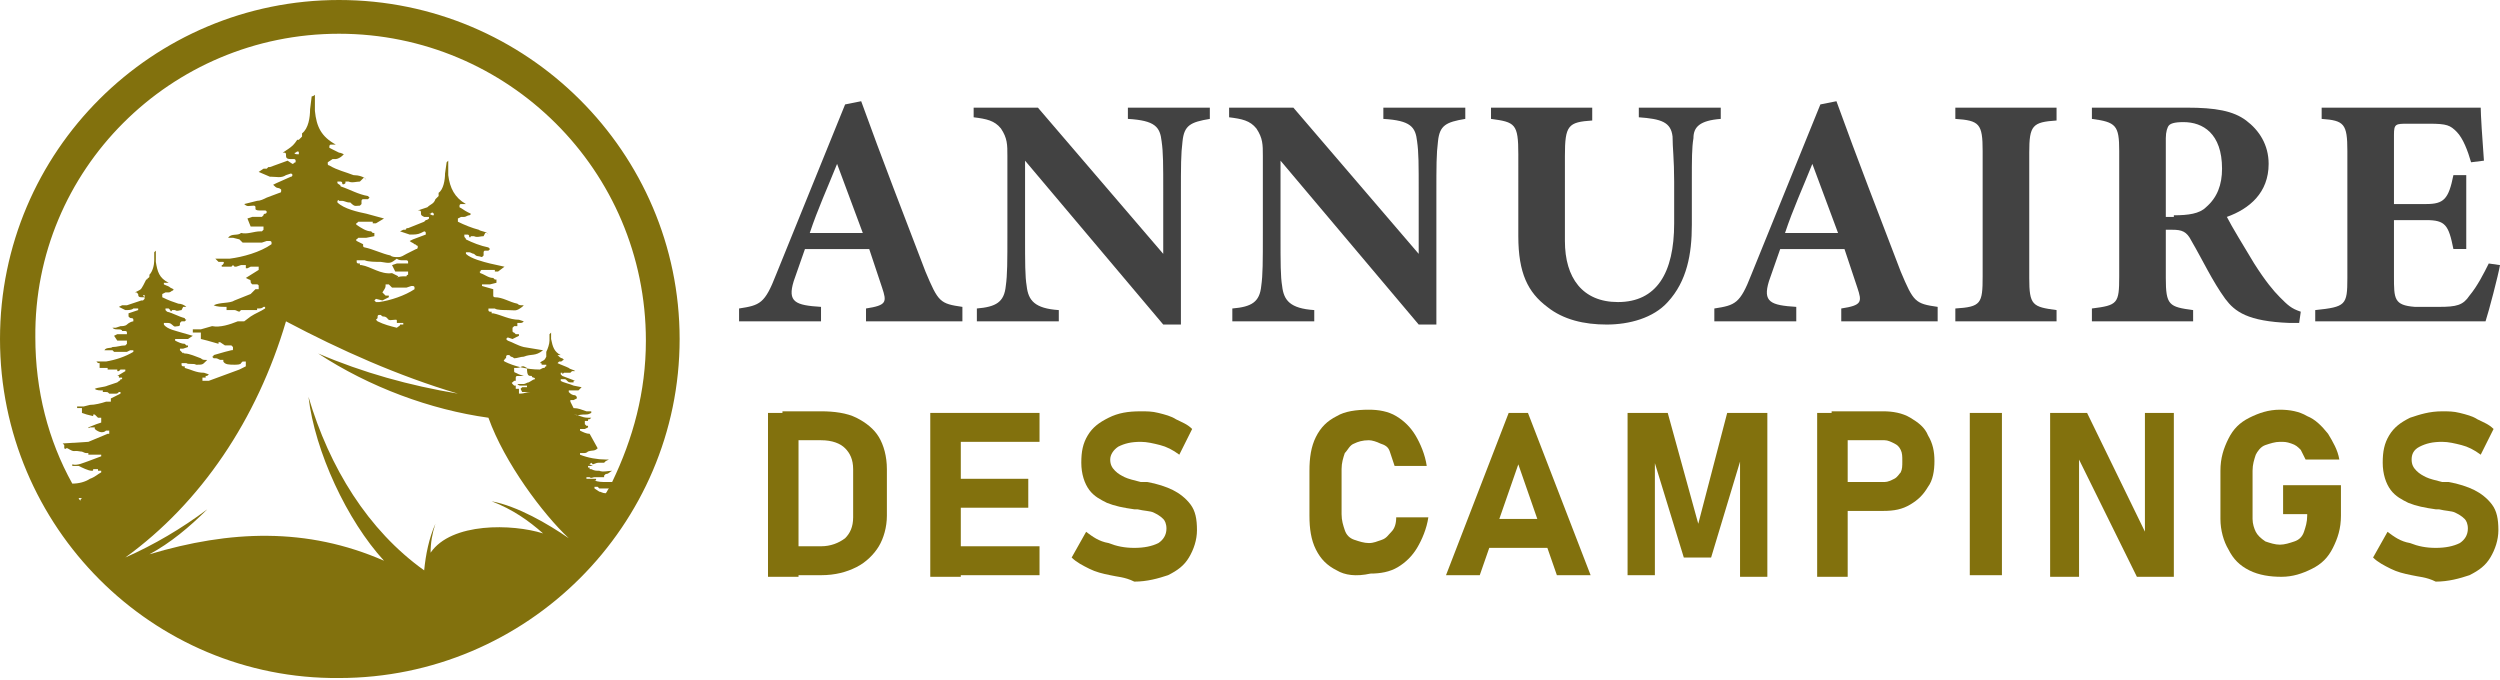
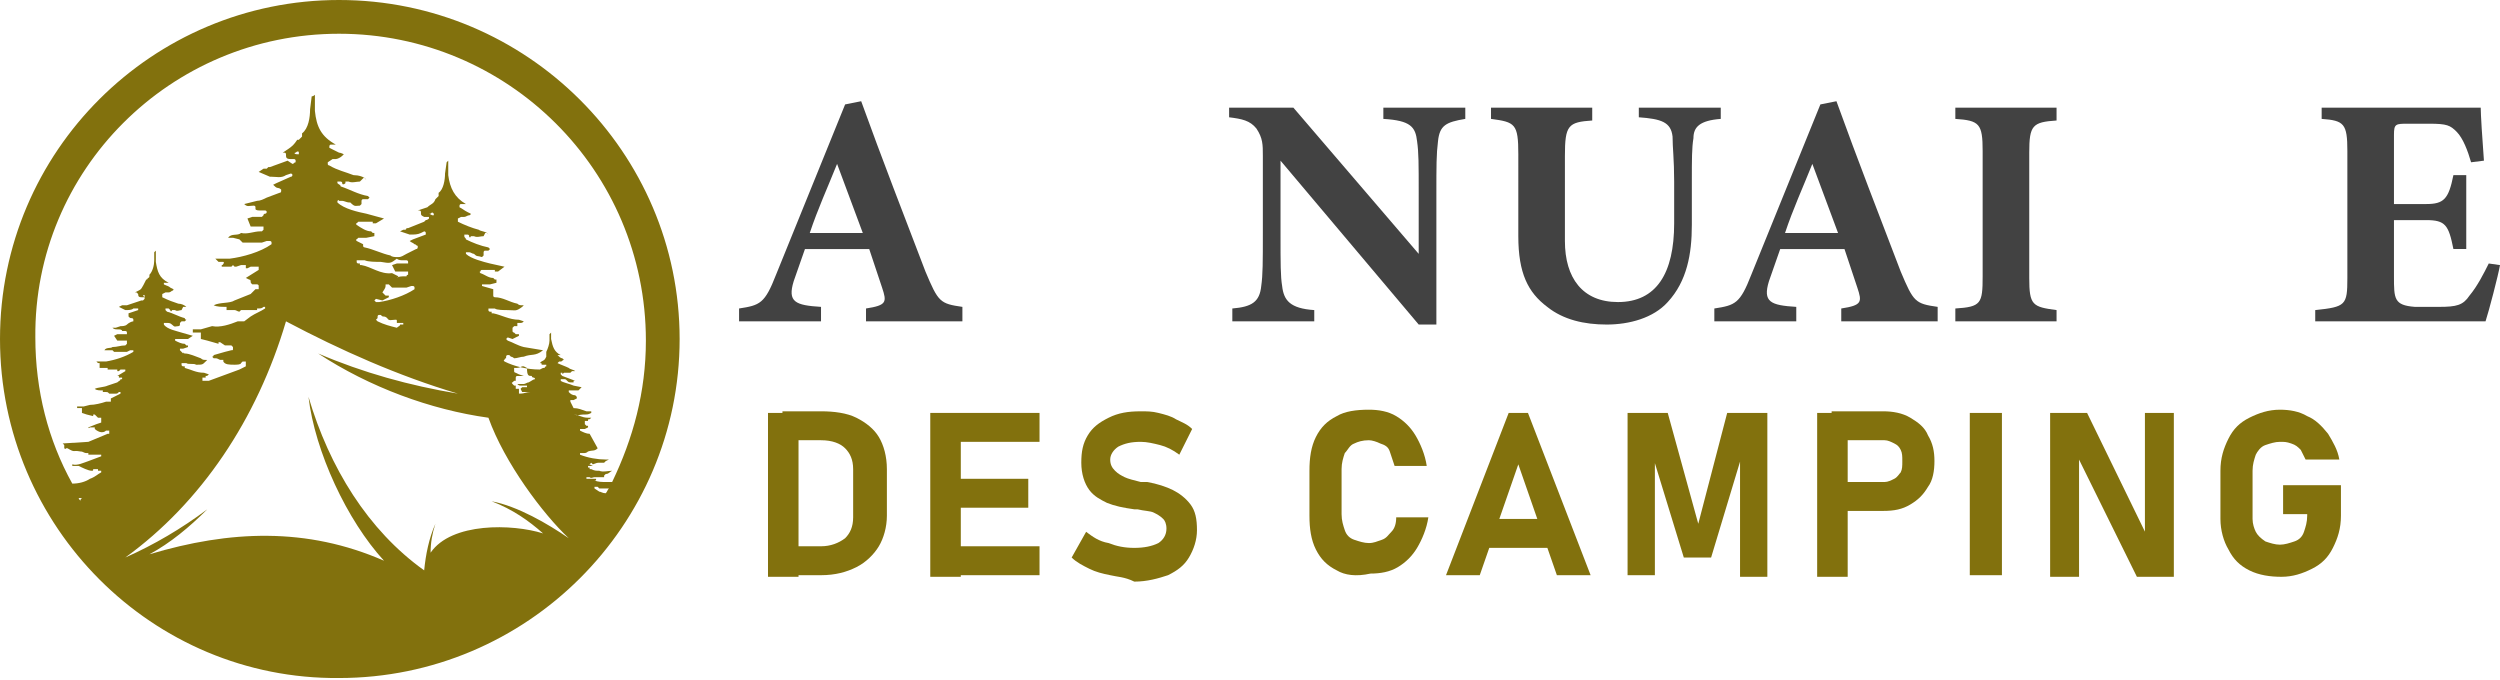
<svg xmlns="http://www.w3.org/2000/svg" version="1.1" id="Layer_1" x="0px" y="0px" width="155.6px" height="42.3px" viewBox="0 0 155.6 42.3" style="enable-background:new 0 0 155.6 42.3;" xml:space="preserve">
  <style type="text/css">
	.st0{fill:#424242;}
	.st1{fill:#82710D;}
	.st2{fill-rule:evenodd;clip-rule:evenodd;fill:#82710D;}
</style>
  <g>
    <path class="st0" d="M53.9,20v-0.8c1.3-0.2,1.3-0.4,1-1.3c-0.2-0.6-0.5-1.5-0.8-2.4h-4c-0.2,0.6-0.5,1.4-0.7,2   c-0.4,1.3,0.1,1.5,1.7,1.6V20H46v-0.8c1.3-0.2,1.6-0.3,2.3-2.1l4.3-10.6l1-0.2c1.3,3.6,2.7,7.2,4,10.6c0.8,1.9,0.9,2,2.3,2.2V20   H53.9z M52.1,10.2c-0.6,1.5-1.2,2.8-1.7,4.3h3.3L52.1,10.2z" />
-     <path class="st0" d="M75.3,7.4c-1.2,0.2-1.6,0.4-1.7,1.4c-0.1,0.8-0.1,1.5-0.1,3.3v8.1h-1.1L63.8,10v4.6c0,1.8,0,2.6,0.1,3.2   c0.1,0.9,0.5,1.4,2,1.5V20h-5.1v-0.8c1.2-0.1,1.7-0.4,1.8-1.4c0.1-0.7,0.1-1.5,0.1-3.3V9.7c0-0.7,0-1.1-0.4-1.7   c-0.4-0.5-0.9-0.6-1.7-0.7V6.7h4l7.8,9.1V12c0-1.8,0-2.5-0.1-3.2c-0.1-0.9-0.4-1.3-2.1-1.4V6.7h5.1V7.4z" />
    <path class="st0" d="M91.2,7.4c-1.2,0.2-1.6,0.4-1.7,1.4c-0.1,0.8-0.1,1.5-0.1,3.3v8.1h-1.1L79.7,10v4.6c0,1.8,0,2.6,0.1,3.2   c0.1,0.9,0.5,1.4,2,1.5V20h-5.1v-0.8c1.2-0.1,1.7-0.4,1.8-1.4c0.1-0.7,0.1-1.5,0.1-3.3V9.7c0-0.7,0-1.1-0.4-1.7   c-0.4-0.5-0.9-0.6-1.7-0.7V6.7h4l7.8,9.1V12c0-1.8,0-2.5-0.1-3.2c-0.1-0.9-0.4-1.3-2.1-1.4V6.7h5.1V7.4z" />
    <path class="st0" d="M107.1,7.4c-1.3,0.1-1.7,0.5-1.7,1.2c-0.1,0.6-0.1,1.3-0.1,2.7v2.7c0,1.8-0.3,3.5-1.5,4.8   c-0.9,1-2.4,1.4-3.8,1.4c-1.4,0-2.7-0.3-3.7-1.1c-1.2-0.9-1.8-2.1-1.8-4.4V9.6c0-1.9-0.2-2-1.7-2.2V6.7h6.3v0.8   c-1.5,0.1-1.7,0.3-1.7,2.2V15c0,2.3,1.1,3.8,3.3,3.8c2.4,0,3.5-1.8,3.5-4.9v-2.6c0-1.4-0.1-2.1-0.1-2.8c-0.1-0.9-0.7-1.1-2.1-1.2   V6.7h5.1V7.4z" />
    <path class="st0" d="M114.6,20v-0.8c1.3-0.2,1.3-0.4,1-1.3c-0.2-0.6-0.5-1.5-0.8-2.4h-4c-0.2,0.6-0.5,1.4-0.7,2   c-0.4,1.3,0.1,1.5,1.7,1.6V20h-5.1v-0.8c1.3-0.2,1.6-0.3,2.3-2.1l4.3-10.6l1-0.2c1.3,3.6,2.7,7.2,4,10.6c0.8,1.9,0.9,2,2.3,2.2V20   H114.6z M112.8,10.2c-0.6,1.5-1.2,2.8-1.7,4.3h3.3L112.8,10.2z" />
    <path class="st0" d="M121.7,20v-0.8c1.6-0.1,1.7-0.3,1.7-2V9.4c0-1.7-0.2-1.9-1.7-2V6.7h6.3v0.8c-1.5,0.1-1.7,0.3-1.7,2v7.8   c0,1.7,0.2,1.8,1.7,2V20H121.7z" />
-     <path class="st0" d="M143.1,20.1c-0.1,0-0.4,0-0.6,0c-2.6-0.1-3.4-0.7-4-1.5c-0.8-1.1-1.4-2.4-2.1-3.6c-0.3-0.6-0.6-0.7-1.2-0.7   l-0.4,0v3c0,1.7,0.2,1.8,1.7,2V20h-6.3v-0.8c1.6-0.2,1.7-0.3,1.7-2V9.4c0-1.6-0.2-1.8-1.7-2V6.7h5.9c1.8,0,2.9,0.2,3.7,0.8   c0.8,0.6,1.4,1.5,1.4,2.7c0,1.8-1.2,2.8-2.6,3.3c0.3,0.6,1.1,1.9,1.7,2.9c0.7,1.1,1.2,1.7,1.6,2.1c0.5,0.5,0.7,0.7,1.3,0.9   L143.1,20.1z M135.3,13.4c0.9,0,1.6-0.1,2-0.5c0.7-0.6,1-1.4,1-2.4c0-2.2-1.2-2.9-2.4-2.9c-0.6,0-0.8,0.1-0.9,0.2   c-0.1,0.1-0.2,0.4-0.2,0.8v4.9H135.3z" />
    <path class="st0" d="M155.6,16.5c-0.1,0.6-0.7,2.9-0.9,3.5h-10.6v-0.7c1.9-0.2,2-0.3,2-2V9.4c0-1.7-0.2-1.9-1.6-2V6.7h6.7   c2.1,0,2.9,0,3.2,0c0,0.4,0.1,2,0.2,3.3l-0.8,0.1c-0.2-0.7-0.5-1.5-0.9-1.9c-0.4-0.4-0.6-0.5-1.7-0.5h-1.3c-0.8,0-0.9,0-0.9,0.7   v4.3h2c1.1,0,1.4-0.3,1.7-1.8h0.8v4.6h-0.8c-0.3-1.5-0.5-1.8-1.7-1.8h-2v3.5c0,1.4,0,1.8,1.3,1.9h1.5c1.1,0,1.5-0.1,1.9-0.7   c0.5-0.6,0.9-1.4,1.2-2L155.6,16.5z" />
    <path class="st1" d="M47.8,25.7h1.9v10.2h-1.9V25.7z M48.7,34h2.4c0.6,0,1.1-0.2,1.5-0.5c0.3-0.3,0.5-0.7,0.5-1.3v-3   c0-0.6-0.2-1-0.5-1.3c-0.3-0.3-0.8-0.5-1.5-0.5h-2.4v-1.8h2.4c0.8,0,1.6,0.1,2.2,0.4c0.6,0.3,1.1,0.7,1.4,1.2s0.5,1.2,0.5,2v2.9   c0,0.7-0.2,1.4-0.5,1.9c-0.3,0.5-0.8,1-1.4,1.3c-0.6,0.3-1.3,0.5-2.2,0.5h-2.4V34z" />
    <path class="st1" d="M57.9,25.7h1.9v10.2h-1.9V25.7z M58.6,25.7h6.1v1.8h-6.1V25.7z M58.6,29.8h5.4v1.8h-5.4V29.8z M58.6,34h6.1   v1.8h-6.1V34z" />
    <path class="st1" d="M69.1,35.8c-0.5-0.1-0.9-0.2-1.3-0.4c-0.4-0.2-0.8-0.4-1.1-0.7l0.9-1.6c0.4,0.3,0.8,0.6,1.4,0.7   c0.5,0.2,1,0.3,1.6,0.3c0.6,0,1.1-0.1,1.5-0.3c0.3-0.2,0.5-0.5,0.5-0.9v0c0-0.3-0.1-0.5-0.2-0.6c-0.2-0.2-0.4-0.3-0.6-0.4   c-0.2-0.1-0.6-0.1-1-0.2c0,0,0,0,0,0c0,0,0,0,0,0l-0.2,0c-0.7-0.1-1.2-0.2-1.7-0.4c-0.4-0.2-0.8-0.4-1.1-0.8   c-0.3-0.4-0.5-1-0.5-1.7v0c0-0.7,0.1-1.2,0.4-1.7c0.3-0.5,0.7-0.8,1.3-1.1s1.2-0.4,2-0.4c0.4,0,0.7,0,1.1,0.1   c0.4,0.1,0.8,0.2,1.1,0.4c0.4,0.2,0.7,0.3,1,0.6l-0.8,1.6c-0.4-0.3-0.8-0.5-1.2-0.6c-0.4-0.1-0.8-0.2-1.2-0.2c-0.6,0-1,0.1-1.4,0.3   c-0.3,0.2-0.5,0.5-0.5,0.8v0c0,0.3,0.1,0.5,0.3,0.7c0.2,0.2,0.4,0.3,0.6,0.4c0.2,0.1,0.6,0.2,1,0.3c0,0,0,0,0.1,0s0,0,0.1,0   c0,0,0.1,0,0.1,0c0,0,0.1,0,0.1,0c0.6,0.1,1.2,0.3,1.6,0.5c0.4,0.2,0.8,0.5,1.1,0.9s0.4,0.9,0.4,1.6v0c0,0.6-0.2,1.2-0.5,1.7   c-0.3,0.5-0.7,0.8-1.3,1.1c-0.6,0.2-1.3,0.4-2.1,0.4C70,35.9,69.5,35.9,69.1,35.8z" />
    <path class="st1" d="M83.2,35.5c-0.6-0.3-1-0.7-1.3-1.3s-0.4-1.3-0.4-2.1v-2.8c0-0.8,0.1-1.5,0.4-2.1c0.3-0.6,0.7-1,1.3-1.3   c0.5-0.3,1.2-0.4,2-0.4c0.6,0,1.2,0.1,1.7,0.4c0.5,0.3,0.9,0.7,1.2,1.2c0.3,0.5,0.6,1.2,0.7,1.9h-2c-0.1-0.3-0.2-0.6-0.3-0.9   s-0.3-0.4-0.6-0.5c-0.2-0.1-0.5-0.2-0.7-0.2c-0.4,0-0.7,0.1-0.9,0.2c-0.3,0.1-0.4,0.4-0.6,0.6c-0.1,0.3-0.2,0.6-0.2,1v2.8   c0,0.4,0.1,0.7,0.2,1c0.1,0.3,0.3,0.5,0.6,0.6c0.3,0.1,0.6,0.2,0.9,0.2c0.3,0,0.5-0.1,0.8-0.2s0.4-0.3,0.6-0.5s0.3-0.5,0.3-0.9h2   c-0.1,0.7-0.4,1.4-0.7,1.9c-0.3,0.5-0.7,0.9-1.2,1.2c-0.5,0.3-1.1,0.4-1.7,0.4C84.4,35.9,83.7,35.8,83.2,35.5z" />
    <path class="st1" d="M93.9,25.7h1.2L99,35.8h-2.1l-2.4-6.9l-2.4,6.9H90L93.9,25.7z M91.9,32.3h5.4v1.8h-5.4V32.3z" />
    <path class="st1" d="M107.5,25.7h2.5v10.2h-1.7v-7.9l0.1,0.4l-1.9,6.3h-1.7l-1.9-6.2l0.1-0.6v7.9h-1.7V25.7h2.5l1.9,6.9L107.5,25.7   z" />
    <path class="st1" d="M113.1,25.7h1.9v10.2h-1.9V25.7z M114,30h3.3c0.2,0,0.4-0.1,0.6-0.2s0.3-0.3,0.4-0.4c0.1-0.2,0.1-0.4,0.1-0.7   c0-0.3,0-0.5-0.1-0.7s-0.2-0.3-0.4-0.4s-0.4-0.2-0.6-0.2H114v-1.8h3.2c0.6,0,1.2,0.1,1.7,0.4s0.9,0.6,1.1,1.1   c0.3,0.5,0.4,1,0.4,1.6c0,0.6-0.1,1.2-0.4,1.6c-0.3,0.5-0.6,0.8-1.1,1.1s-1,0.4-1.7,0.4H114V30z" />
    <path class="st1" d="M124.6,35.8h-2V25.7h2V35.8z" />
    <path class="st1" d="M127.6,25.7h2.3l3.8,7.8l-0.2,0.2v-8h1.8v10.2H133l-3.8-7.7l0.2-0.2v7.9h-1.8V25.7z" />
    <path class="st1" d="M145.7,30.1v2c0,0.8-0.2,1.4-0.5,2c-0.3,0.6-0.7,1-1.3,1.3c-0.6,0.3-1.2,0.5-1.9,0.5c-0.7,0-1.4-0.1-2-0.4   c-0.6-0.3-1-0.7-1.3-1.3c-0.3-0.5-0.5-1.2-0.5-1.9v-3c0-0.8,0.2-1.4,0.5-2c0.3-0.6,0.7-1,1.3-1.3c0.6-0.3,1.2-0.5,1.9-0.5   c0.6,0,1.2,0.1,1.7,0.4c0.5,0.2,0.9,0.6,1.3,1.1c0.3,0.5,0.6,1,0.7,1.6h-2.1c-0.1-0.2-0.2-0.4-0.3-0.6c-0.2-0.2-0.3-0.3-0.6-0.4   s-0.4-0.1-0.7-0.1c-0.3,0-0.6,0.1-0.9,0.2s-0.5,0.4-0.6,0.6c-0.1,0.3-0.2,0.6-0.2,1v3c0,0.3,0.1,0.6,0.2,0.8   c0.1,0.2,0.3,0.4,0.6,0.6c0.3,0.1,0.6,0.2,0.9,0.2c0.3,0,0.6-0.1,0.9-0.2c0.3-0.1,0.5-0.3,0.6-0.6c0.1-0.3,0.2-0.6,0.2-1V32h-1.5   v-1.8H145.7z" />
-     <path class="st1" d="M150.1,35.8c-0.5-0.1-0.9-0.2-1.3-0.4c-0.4-0.2-0.8-0.4-1.1-0.7l0.9-1.6c0.4,0.3,0.8,0.6,1.4,0.7   c0.5,0.2,1,0.3,1.6,0.3c0.6,0,1.1-0.1,1.5-0.3c0.3-0.2,0.5-0.5,0.5-0.9v0c0-0.3-0.1-0.5-0.2-0.6c-0.2-0.2-0.4-0.3-0.6-0.4   c-0.2-0.1-0.6-0.1-1-0.2c0,0,0,0,0,0s0,0,0,0l-0.2,0c-0.7-0.1-1.2-0.2-1.7-0.4c-0.4-0.2-0.8-0.4-1.1-0.8s-0.5-1-0.5-1.7v0   c0-0.7,0.1-1.2,0.4-1.7c0.3-0.5,0.7-0.8,1.3-1.1c0.6-0.2,1.2-0.4,2-0.4c0.4,0,0.7,0,1.1,0.1c0.4,0.1,0.8,0.2,1.1,0.4   c0.4,0.2,0.7,0.3,1,0.6l-0.8,1.6c-0.4-0.3-0.8-0.5-1.2-0.6c-0.4-0.1-0.8-0.2-1.2-0.2c-0.6,0-1,0.1-1.4,0.3s-0.5,0.5-0.5,0.8v0   c0,0.3,0.1,0.5,0.3,0.7c0.2,0.2,0.4,0.3,0.6,0.4c0.2,0.1,0.6,0.2,1,0.3c0,0,0,0,0.1,0c0,0,0,0,0.1,0c0,0,0.1,0,0.1,0   c0,0,0.1,0,0.1,0c0.6,0.1,1.2,0.3,1.6,0.5c0.4,0.2,0.8,0.5,1.1,0.9s0.4,0.9,0.4,1.6v0c0,0.6-0.2,1.2-0.5,1.7   c-0.3,0.5-0.7,0.8-1.3,1.1c-0.6,0.2-1.3,0.4-2.1,0.4C151,35.9,150.5,35.9,150.1,35.8z" />
  </g>
  <path class="st2" d="M21.1,0c11.7,0,21.2,9.5,21.2,21.1s-9.5,21.1-21.2,21.1C9.5,42.3,0,32.8,0,21.1S9.5,0,21.1,0L21.1,0z   M33.7,22.5C33.8,22.4,33.8,22.4,33.7,22.5C33.8,22.4,33.8,22.4,33.7,22.5L33.7,22.5C33.8,22.4,33.8,22.4,33.7,22.5  C33.9,22.5,33.9,22.5,33.7,22.5C33.8,22.5,33.8,22.5,33.7,22.5C33.8,22.5,33.8,22.5,33.7,22.5C33.7,22.5,33.7,22.5,33.7,22.5  L33.7,22.5z M26.8,13.3C26.8,13.2,26.8,13.2,26.8,13.3C26.8,13.2,26.8,13.2,26.8,13.3L26.8,13.3c0.1-0.1,0.1-0.1,0.2,0  c0,0,0,0.1,0,0.1c0,0,0,0,0,0c0,0-0.1,0-0.1,0C26.7,13.3,26.7,13.3,26.8,13.3L26.8,13.3z M33.1,23.4L33.1,23.4  c0,0.1,0.1,0.1,0.1,0.1c0,0,0.1,0,0.1,0.1c0,0,0,0,0,0c0,0,0,0,0,0c-0.1,0-0.2,0.1-0.4,0.2c-0.1,0-0.2,0.1-0.3,0.1l-0.2,0l-0.2,0  c0.1,0.1,0.1,0.1,0.3,0.1c0,0,0,0,0,0c0,0,0,0,0,0c0,0,0.1,0,0.1,0c0,0,0.1,0,0.2,0c0,0,0,0,0,0c0,0,0,0,0,0c0,0,0,0,0,0.1  c0,0,0,0,0,0c0,0,0,0,0,0h-0.3l-0.1,0.1l0.1,0.2l0.2,0c0,0,0,0,0,0c0,0,0,0,0,0c0,0,0,0,0,0c0,0,0,0,0.1,0c0,0,0.1,0,0.1,0  c0,0,0,0,0.1,0c0,0,0,0,0,0c0,0,0,0,0,0c0,0,0,0,0,0c0,0,0,0,0,0c-0.2,0-0.4,0.1-0.6,0.1c0,0,0,0,0,0l-0.1,0c0,0,0,0,0-0.1l0-0.2  c0,0,0,0-0.1,0c0,0-0.1,0-0.1,0c0,0,0,0,0-0.1c0,0,0-0.1,0-0.1l0,0c0,0,0,0,0,0l-0.1,0c0,0,0,0,0,0l-0.1-0.1c0,0-0.1-0.1,0-0.1  c0,0,0.1-0.1,0.1-0.1c0,0,0,0,0.1,0l0-0.1c0,0,0,0,0,0l0-0.1c0,0,0-0.1,0.1-0.1l0.4,0l-0.3-0.1l-0.2-0.1c0,0-0.1,0-0.1-0.1l0-0.1  c0,0,0,0,0-0.1c0,0,0,0,0.1,0c0.1,0,0.2,0,0.4-0.1c0,0,0.1,0,0.1,0l0.2,0.1C32.8,23.4,32.9,23.4,33.1,23.4L33.1,23.4z M18.4,9.5  C18.4,9.5,18.4,9.5,18.4,9.5C18.4,9.4,18.4,9.4,18.4,9.5L18.4,9.5c0.1-0.1,0.2-0.1,0.2,0c0,0,0,0.1,0,0.1c0,0,0,0,0,0  c0,0-0.1,0-0.1,0C18.3,9.6,18.3,9.5,18.4,9.5L18.4,9.5z M24.6,19.9L24.6,19.9c0.1,0,0.1,0,0.1,0.1c0,0,0,0.1,0,0.1l0.3,0  c0,0,0,0,0.1,0c0,0,0,0.1,0,0.1l0,0c0,0,0,0-0.1,0l-0.1,0c0,0.1-0.1,0.1-0.2,0.2c-0.4-0.1-0.8-0.2-1.2-0.4c0,0-0.1-0.1-0.1-0.1  c0,0,0.1-0.1,0.1-0.1c0,0,0-0.1,0-0.1c0,0,0-0.1,0.1-0.1c0,0,0.1,0,0.1,0c0.1,0.1,0.1,0.1,0.2,0.1c0.1,0,0.2,0.1,0.2,0.1  C24.2,20,24.4,19.9,24.6,19.9L24.6,19.9z M24,17.7l0.2,0c0,0,0,0,0,0c0,0,0,0,0,0c0,0,0,0,0,0l0.2,0.2l0.7,0l0.2,0l0.3-0.1  c0,0,0,0,0,0l0.1,0c0,0,0.1,0,0.1,0.1c0,0,0,0.1,0,0.1c-0.6,0.4-1.5,0.7-2.2,0.8l-0.1,0c0,0-0.1,0-0.1,0c0,0-0.1-0.1-0.1-0.1  c0,0,0.1-0.1,0.1-0.1l0.4,0.1c0,0,0,0,0,0c0,0,0,0,0,0l0.4-0.2c0,0,0-0.1,0-0.1c0,0-0.1,0-0.1,0c0,0,0,0-0.1,0c0,0-0.1-0.1-0.1-0.1  c0,0-0.1-0.1-0.1-0.1C24,17.9,24,17.9,24,17.7L24,17.7z M24.7,16.1C24.7,16.1,24.7,16.1,24.7,16.1C24.7,16.1,24.7,16.2,24.7,16.1  c0.1,0.1,0.3,0.1,0.3,0.1c0.1,0,0.2,0,0.3,0c0,0,0,0,0,0c0,0,0.1,0,0.1,0.1c0,0,0,0.1,0,0.1c0,0-0.1,0-0.1,0c0,0,0,0-0.1,0h-0.5  l-0.3,0.1l0.2,0.4l0.4,0c0,0,0,0,0,0c0,0,0,0,0,0c0,0,0,0,0,0c0,0,0.1,0,0.1,0c0.1,0,0.1,0,0.2,0c0,0,0.1,0,0.1,0c0,0,0,0,0,0.1  c0,0,0,0.1,0,0.1c0,0-0.1,0-0.1,0.1c0,0,0,0-0.1,0c-0.2,0-0.4,0-0.5,0.1c0,0,0,0,0.1-0.1l-0.4-0.2c-0.7,0.1-1.3-0.4-1.9-0.5  c0,0-0.1,0-0.1,0c0,0,0-0.1,0-0.1c0,0,0,0,0,0c0,0-0.1,0-0.1,0c0,0-0.1,0-0.1-0.1c0,0,0,0,0,0c0,0,0-0.1,0-0.1c0,0,0.1,0,0.1,0  c0.1,0,0.1,0,0.2,0l0.1,0c0,0,0.1,0,0.1,0c0.2,0.1,0.7,0.1,1,0.1C24.3,16.4,24.3,16.4,24.7,16.1L24.7,16.1z M8.9,18.4  C8.9,18.4,8.9,18.4,8.9,18.4C8.9,18.4,9,18.4,8.9,18.4L8.9,18.4c0.1-0.1,0.1,0,0.1,0c0,0,0,0.1,0,0.1C9,18.5,9,18.5,8.9,18.4  C9,18.5,9,18.5,8.9,18.4C8.9,18.5,8.9,18.4,8.9,18.4L8.9,18.4z M5,31.2c0-0.1-0.1-0.1-0.1-0.2h0.1c0,0,0,0,0.1,0  C5,31.1,5,31.1,5,31.2L5,31.2C5,31.2,5,31.2,5,31.2L5,31.2z M37.9,30.4c-0.1,0.1-0.1,0.2-0.2,0.3c0,0,0,0,0,0c0,0,0,0,0,0  c0,0,0,0,0,0c-0.2,0-0.3-0.1-0.4-0.1c0,0,0,0,0,0L37,30.4c0,0,0,0,0-0.1c0,0,0,0,0.1,0l0.1,0c0,0,0,0,0,0l0.1,0.1l0,0c0,0,0,0,0,0  c0,0,0,0,0,0l0.2,0l0.2,0C37.7,30.4,37.8,30.4,37.9,30.4L37.9,30.4z M21.1,2.1c10.5,0,19.1,8.5,19.1,19.1c0,3.2-0.8,6.1-2.1,8.8  c-0.1,0-0.3,0-0.4,0c0,0,0,0,0,0c0,0,0,0,0,0c-0.2,0-0.5,0-0.7-0.1l0.1,0c0,0,0,0,0,0c0,0,0-0.1,0-0.1c-0.2,0-0.3,0-0.5,0  c0,0,0,0,0,0c0,0-0.1,0-0.1,0c0,0,0,0,0,0l0,0c0,0,0,0,0,0l0-0.1c0,0,0,0,0,0c0,0,0,0,0,0c0,0,0.1,0,0.1,0c0,0,0,0,0,0l0.1,0  c0,0,0,0,0,0c0,0,0,0,0,0c0.1,0.1,0.2,0,0.3,0c0,0,0,0,0.1,0c0,0,0.1,0,0.2,0c0,0,0.1,0,0.1,0c0,0,0,0,0,0c0,0,0,0,0,0l0.2,0  c0,0,0-0.1,0-0.1c0,0,0,0,0,0c0,0,0,0,0,0l0,0l0.1-0.1c0,0,0,0,0,0c0.2,0,0.2-0.1,0.4-0.2c-0.2,0-0.6,0.1-0.8,0  c-0.2,0-0.3,0-0.5-0.1l-0.1,0c0,0,0,0,0,0l0,0c0,0,0,0,0,0l0-0.1c0,0,0,0,0,0c0,0,0,0,0,0c0,0,0,0,0,0c0,0,0,0,0,0l0,0c0,0,0,0,0,0  l0,0c0,0,0,0,0,0l-0.1,0c0,0,0,0,0-0.1c0,0,0,0,0.1,0c0,0,0,0,0,0l0,0c0,0,0,0,0,0l0,0c0,0,0,0,0,0l0.2,0l-0.2-0.1l-0.1,0  c0,0,0,0,0,0l0,0c0,0,0,0,0,0c0,0,0,0,0,0c0.1,0,0.1,0,0.2-0.1c0,0,0,0,0,0l0.1,0.1c0.3-0.1,0.2-0.1,0.5-0.1l0.1,0c0,0,0,0,0,0  l0.1,0l0.1-0.1c0,0,0,0,0,0l0.2-0.1c0,0,0,0,0,0c0,0,0,0,0,0c0,0,0,0,0,0l-0.1,0c0,0-0.1,0-0.1,0v0c0,0,0,0,0,0c0,0,0,0,0,0  c-0.5,0-1.1-0.1-1.6-0.3c0,0,0,0,0-0.1c0,0,0,0,0,0c0,0,0,0,0,0c0,0,0,0,0,0c0,0,0,0,0,0c0,0,0,0,0.1,0c0,0,0.1,0,0.1,0  c0.1,0,0.2,0,0.3-0.1c0.3-0.1,0.4,0,0.6-0.2L36.7,27c-0.2,0-0.4-0.1-0.6-0.2c0,0,0,0,0-0.1c0,0,0,0,0.1,0l0.2,0c0,0,0,0,0,0  c0,0,0,0,0,0l0.2-0.1c0,0,0,0,0-0.1c0,0-0.1,0-0.1,0c0,0,0,0,0,0c0,0,0,0-0.1-0.1c0,0,0,0,0,0c0,0,0,0,0-0.1l0-0.1c0,0,0,0,0.1,0  l0.1,0c0,0,0-0.1,0-0.1c0,0,0,0,0,0c0,0,0,0,0,0c0.1,0,0.1,0,0.2-0.1L36.6,26c-0.4,0-0.6-0.2-0.9-0.2c0,0,0,0,0,0c0,0,0,0,0,0  c0,0,0,0,0,0c0,0,0,0,0,0c0,0,0,0,0,0c0,0,0,0,0,0c0,0,0,0,0,0c0,0,0,0,0,0c0,0,0.1,0,0.1,0l0,0c0,0,0,0,0,0c0.1,0.1,0.3,0,0.5,0  c0.3,0,0.3,0,0.5-0.1c0,0,0-0.1,0-0.1c0,0-0.1,0-0.1,0c-0.1,0-0.1,0-0.2,0c-0.3-0.1-0.5-0.2-0.8-0.2c0,0,0,0,0,0v0L35.5,25  c0,0,0,0,0-0.1l0,0c0,0,0,0,0,0h0c0,0,0,0,0,0c0,0,0,0,0,0c0,0,0,0,0,0c0.1,0,0.1,0,0.2,0l0.2-0.1c0,0,0-0.1,0-0.1c0,0,0,0,0,0  c0,0,0,0,0,0c0,0,0,0,0,0c0,0,0,0,0,0l-0.1-0.1c-0.2,0-0.3-0.1-0.4-0.2c0,0,0,0,0-0.1c0,0,0,0,0,0c0.1,0,0.1,0,0.2,0  c0,0,0.1,0,0.2,0c0,0,0,0,0.1,0c0,0,0,0,0,0c0,0,0,0,0,0c0,0,0,0,0,0c0,0,0.1,0,0.1,0c0,0,0,0,0,0c0,0,0,0,0,0l0.2-0.2l-0.5-0.1  c-0.2-0.1-0.7-0.2-0.8-0.3c0,0,0,0,0-0.1c0,0,0,0,0.1,0c0,0,0,0,0.1,0c0.1,0,0.1,0,0.2,0.1c0,0,0,0,0,0c0.1,0.1,0.1,0.1,0.3,0.1  c0,0,0,0,0.1,0c0,0,0,0,0-0.1c0,0,0,0,0,0l0.1,0c0,0,0.1,0,0.1,0c0,0-0.1,0-0.1,0c-0.3-0.1-0.5-0.2-0.8-0.3c0,0,0,0,0,0  c0,0-0.1-0.1-0.1-0.1c0,0,0,0,0-0.1l0,0c0,0,0,0,0,0l0.1,0c0,0,0,0,0,0c0,0.1,0,0.1,0.1,0c0,0,0,0,0,0c0,0,0,0,0,0l0.1,0  c0,0,0,0,0,0c0.1,0,0.2,0,0.3,0c0,0,0,0,0,0c0,0,0,0,0,0l0.1-0.1c0,0,0,0,0.1,0l0.1,0c-0.1-0.1-0.3-0.1-0.4-0.2  c-0.2-0.1-0.5-0.2-0.7-0.3c0,0,0,0,0,0c0,0,0,0,0,0l0.1-0.1c0,0,0,0,0,0c0,0,0,0,0.1,0c0.1,0,0.1-0.1,0.2-0.1c0,0,0,0,0,0  c0,0-0.1-0.1-0.1-0.1c-0.1,0-0.2-0.1-0.3-0.2c0,0,0,0,0,0c0,0,0,0,0,0l0.2,0c-0.4-0.2-0.5-0.5-0.6-1l0-0.4c0,0,0,0,0,0c0,0,0,0,0,0  c0,0-0.1,0.1-0.1,0.1l0,0.4c0,0.2-0.1,0.5-0.2,0.7c0,0,0,0,0,0.1c0,0,0,0,0,0c0,0,0,0,0,0.1c0,0,0,0,0,0.1c0,0,0,0,0,0c0,0,0,0,0,0  c-0.1,0.2-0.1,0.2-0.3,0.3l-0.1,0.1l0.1,0c0,0,0,0,0,0c0,0.1,0,0.1,0.1,0.1c0,0,0.1,0,0.1,0c0,0,0,0,0.1,0c0,0,0,0,0,0.1  c0,0-0.1,0-0.1,0.1c0,0,0,0,0,0l-0.1,0l-0.2,0.1c-0.8,0-1.6-0.2-2.2-0.5c0,0-0.1-0.1,0-0.1c0,0,0-0.1,0.1-0.1c0,0,0-0.1,0-0.1  c0,0,0-0.1,0.1-0.1c0,0,0.1,0,0.1,0c0,0,0.1,0.1,0.1,0.1c0,0,0.1,0,0.2,0.1c0.2,0,0.4-0.1,0.6-0.1c0.5-0.2,0.7,0,1.2-0.4l-1.2-0.2  c-0.4-0.1-0.7-0.3-1-0.4c0,0-0.1-0.1-0.1-0.1c0,0,0.1-0.1,0.1-0.1l0.3,0.1c0,0,0,0,0,0c0,0,0,0,0,0l0.4-0.2c0,0,0-0.1,0-0.1  c0,0-0.1,0-0.1,0c0,0,0,0-0.1,0c0,0-0.1-0.1-0.1-0.1c0,0-0.1,0-0.1-0.1c0,0,0-0.1,0-0.1l0-0.1c0,0,0.1-0.1,0.1-0.1l0.2,0  c0,0,0-0.1,0-0.1c0,0,0,0,0-0.1c0,0,0,0,0.1,0c0.2,0,0.2,0,0.3-0.1l-0.3-0.1c-0.6,0-1.1-0.3-1.6-0.4c0,0,0,0-0.1,0c0,0,0,0,0-0.1  c0,0,0,0,0,0c0,0-0.1,0-0.1,0c0,0-0.1,0-0.1-0.1c0,0,0,0,0,0c0,0,0,0,0-0.1c0,0,0,0,0.1,0c0,0,0.1,0,0.1,0l0.1,0c0,0,0.1,0,0.1,0  c0.1,0.1,0.6,0.1,0.8,0.1c0.5,0,0.5,0.1,0.9-0.2c0,0,0.1-0.1,0.1-0.1c0,0-0.1,0-0.1,0c-0.1,0-0.2,0-0.3-0.1  c-0.5-0.1-0.9-0.4-1.4-0.4c0,0-0.1,0-0.1-0.1V18L30,17.8c0,0,0-0.1,0-0.1l0,0c0,0,0,0,0,0l0,0c0,0,0,0,0.1,0c0,0,0,0,0,0  c0,0,0,0,0.1,0c0.1,0,0.2,0,0.3,0l0.4-0.1c0,0,0-0.1,0-0.2c0,0,0,0,0,0c0,0-0.1,0-0.1,0c0,0,0,0,0,0c0,0,0,0,0,0l-0.1-0.1  c-0.3,0-0.5-0.2-0.8-0.3c0,0-0.1-0.1,0-0.1c0,0,0-0.1,0.1-0.1c0.1,0,0.2,0,0.3,0c0.1,0,0.2,0,0.3,0c0,0,0.1,0,0.1,0c0,0,0,0,0.1,0  c0,0,0,0,0,0.1c0,0,0,0,0,0c0,0,0.1,0,0.2,0c0,0,0,0,0,0c0,0,0,0,0,0l0.4-0.3l-0.9-0.2c-0.4-0.1-1.2-0.3-1.5-0.6c0,0,0-0.1,0-0.1  c0,0,0.1,0,0.1,0c0,0,0.1,0,0.1,0c0.1,0,0.2,0.1,0.3,0.1c0,0,0,0,0,0c0.2,0.2,0.2,0.1,0.5,0.2c0,0,0.1-0.1,0.1-0.1  c0-0.1,0-0.1,0-0.2c0,0,0-0.1,0.1-0.1l0.2,0c0,0,0.1-0.1,0.1-0.1c0,0-0.1-0.1-0.1-0.1c-0.5-0.1-1-0.3-1.4-0.5c0,0,0,0,0,0  c0-0.1-0.1-0.1-0.1-0.2c0,0,0-0.1,0-0.1l0,0c0,0,0,0,0.1,0l0.1,0c0,0,0.1,0,0.1,0.1c0,0.1,0.1,0.1,0.1,0c0,0,0,0,0,0c0,0,0,0,0.1,0  l0.1,0c0,0,0,0,0,0c0.2,0.1,0.4,0,0.6,0c0,0,0,0,0,0c0,0,0,0,0,0l0.1-0.2c0,0,0.1,0,0.1,0l0.1,0.1c-0.1-0.2-0.5-0.2-0.6-0.3  c-0.4-0.1-0.9-0.3-1.3-0.5c0,0,0,0,0-0.1c0,0,0-0.1,0-0.1l0.2-0.1c0,0,0,0,0.1,0c0,0,0.1,0,0.1,0c0.1,0,0.2-0.1,0.3-0.1  c0,0,0.1,0,0.1-0.1c0,0-0.2-0.1-0.2-0.1c-0.2-0.1-0.3-0.2-0.5-0.3c0,0,0-0.1,0-0.1c0,0,0-0.1,0.1-0.1l0.3,0c-0.7-0.4-1-1-1.1-1.8  l0-0.7c0,0,0,0,0-0.1c0,0,0-0.1,0-0.1c0,0-0.1,0.1-0.1,0.1l-0.1,0.7c0,0.4-0.1,1-0.4,1.2c0,0,0,0.1,0,0.1c0,0,0,0,0,0.1  c0,0-0.1,0.1-0.1,0.1c0,0-0.1,0.1-0.1,0.1c0,0,0,0,0,0c0,0,0,0,0,0c-0.1,0.3-0.3,0.3-0.5,0.5L26,13.1l0.1,0c0,0,0.1,0,0.1,0.1  c0,0.2,0,0.2,0.2,0.3c0,0,0.1,0,0.2,0c0,0,0.1,0,0.1,0c0,0,0,0.1,0,0.1c0,0-0.1,0.1-0.2,0.1c0,0,0,0,0,0l-0.1,0.1l-1,0.4  c0,0,0,0,0,0l-0.1,0c0,0,0,0,0,0c0,0,0,0.1-0.1,0.1c0,0-0.1,0-0.1,0l-0.2,0.1l0.6,0.2c0,0,0,0,0,0c0,0,0,0,0,0c0.3,0,0.5,0,0.7-0.1  c0,0,0,0,0,0l0.2-0.1c0,0,0.1,0,0.1,0.1c0,0,0,0.1,0,0.1l-0.8,0.3l-0.2,0.1c0.1,0.1,0.2,0.1,0.3,0.2c0.1,0,0.1,0.1,0.2,0.1  c0,0,0,0,0,0.1c0,0,0,0.1-0.1,0.1c-0.2,0.1-0.4,0.2-0.6,0.3c-0.2,0.1-0.3,0.2-0.5,0.2l-0.1,0c-0.1,0-0.3,0-0.4-0.1  c-0.5-0.1-1.1-0.4-1.6-0.5c0,0-0.1,0-0.1-0.1v-0.1l-0.4-0.2c0,0-0.1-0.1,0-0.1l0,0c0,0,0,0,0.1-0.1h0c0,0,0,0,0.1,0c0,0,0.1,0,0,0  c0,0,0,0,0.1,0c0.1,0,0.2,0,0.3,0l0.5-0.1c0,0,0-0.1,0-0.2c0,0,0,0,0,0c0,0-0.1,0-0.1,0c0,0,0,0,0,0c0,0,0,0,0,0l-0.1-0.1  c-0.3,0-0.6-0.2-0.9-0.4c0,0-0.1-0.1,0-0.1c0,0,0.1-0.1,0.1-0.1c0.1,0,0.2,0,0.3,0c0.1,0,0.3,0,0.4,0c0,0,0.1,0,0.1,0  c0,0,0.1,0,0.1,0c0,0,0,0,0,0.1c0,0,0,0,0,0c0,0,0.2,0,0.2,0c0,0,0,0,0,0c0,0,0,0,0,0l0.5-0.3l-1.1-0.3c-0.5-0.1-1.4-0.3-1.8-0.7  c0,0,0-0.1,0-0.1c0,0,0.1-0.1,0.1,0c0.1,0,0.1,0,0.2,0c0.1,0,0.3,0.1,0.4,0.1c0,0,0,0,0.1,0c0.3,0.3,0.3,0.2,0.6,0.2  c0,0,0.1-0.1,0.1-0.1c0-0.1,0-0.1,0-0.2c0,0,0-0.1,0.1-0.1l0.3,0c0,0,0.1-0.1,0.1-0.1c0,0-0.1-0.1-0.1-0.1c-0.6-0.1-1.1-0.4-1.7-0.6  c0,0,0,0,0,0c0-0.1-0.1-0.1-0.2-0.2c0,0,0-0.1,0-0.1l0,0c0,0,0.1,0,0.1,0l0.1,0c0,0,0.1,0,0.1,0.1c0,0.1,0.1,0.1,0.2,0  c0,0,0,0,0-0.1c0,0,0,0,0.1,0l0.1,0c0,0,0,0,0,0c0.2,0.1,0.5,0,0.7,0c0,0,0,0,0,0c0,0,0,0,0,0l0.2-0.2c0,0,0.1-0.1,0.1,0l0.1,0.1  c-0.1-0.2-0.5-0.3-0.8-0.3c-0.5-0.2-1-0.3-1.5-0.6c0,0-0.1,0-0.1-0.1c0,0,0-0.1,0-0.1l0.3-0.2c0,0,0.1,0,0.1,0c0.1,0,0.1,0,0.1,0  c0.1,0,0.3-0.1,0.4-0.2c0,0,0.1-0.1,0.1-0.1c0,0-0.2-0.1-0.3-0.1c-0.2-0.1-0.4-0.2-0.6-0.3c0,0,0-0.1,0-0.1c0,0,0-0.1,0.1-0.1l0.3,0  c-0.9-0.5-1.2-1.1-1.3-2.1l0-0.8c0,0,0-0.1,0-0.1c0,0,0-0.1,0-0.1c0,0-0.1,0.1-0.2,0.1l-0.1,0.8c0,0.5-0.1,1.2-0.5,1.5  c0,0,0,0.1,0,0.1c0,0,0,0.1,0,0.1c0,0-0.1,0.1-0.1,0.1c0,0-0.1,0.1-0.1,0.1c0,0,0,0,0,0c0,0,0,0-0.1,0c-0.2,0.3-0.3,0.4-0.6,0.6  l-0.3,0.2l0.1,0c0,0,0.1,0,0.1,0.1c0,0.2,0,0.3,0.3,0.3c0,0,0.1,0,0.2,0c0,0,0.1,0,0.1,0.1c0,0,0,0.1,0,0.1c-0.1,0-0.1,0.1-0.2,0.1  c0,0,0,0,0,0L17.9,10l-1.1,0.4c0,0,0,0,0,0l-0.1,0c0,0,0,0,0,0c0,0-0.1,0.1-0.1,0.1c0,0-0.1,0-0.2,0l-0.3,0.2l0.7,0.3c0,0,0,0,0.1,0  c0,0,0,0,0,0c0.3,0,0.6,0.1,0.9-0.1c0,0,0,0,0,0l0.3-0.1c0,0,0.1,0,0.1,0.1c0,0,0,0.1-0.1,0.1l-0.9,0.4l-0.2,0.1  c0.1,0.1,0.2,0.2,0.3,0.2c0.1,0,0.2,0.1,0.2,0.1c0,0,0,0.1,0,0.1c0,0,0,0.1-0.1,0.1c-0.3,0.1-0.5,0.2-0.8,0.3  c-0.2,0.1-0.4,0.2-0.6,0.2l-0.4,0.1l-0.4,0.1c0.2,0.2,0.3,0.1,0.6,0.1c0,0,0.1,0,0.1,0.1c0,0,0,0,0,0.1c0,0.1,0.2,0.1,0.3,0.1  c0.1,0,0.2,0,0.3,0c0,0,0,0,0,0c0,0,0.1,0,0.1,0.1c0,0,0,0.1-0.1,0.1c0,0-0.1,0-0.1,0.1c0,0-0.1,0.1-0.1,0.1l-0.6,0l-0.3,0.1  l0.2,0.5l0.4,0c0,0,0,0,0,0c0,0,0,0,0,0c0,0,0,0,0,0c0,0,0.1,0,0.1,0c0.1,0,0.1,0,0.2,0c0,0,0.1,0,0.1,0c0,0,0,0,0,0.1  c0,0,0,0.1,0,0.1c0,0-0.1,0.1-0.1,0.1c0,0,0,0-0.1,0c-0.4,0-0.8,0.2-1.2,0.1c-0.2,0.2-0.6,0-0.8,0.3l0.2,0l0.1,0l0.4,0.1  c0,0,0,0,0,0c0,0,0,0,0,0c0,0,0,0,0,0l0.2,0.2l0.9,0l0.3,0l0.3-0.1c0,0,0,0,0,0l0.2,0c0,0,0.1,0,0.1,0.1c0,0,0,0.1,0,0.1  c-0.7,0.5-1.8,0.8-2.6,0.9l-0.9,0l0.2,0.2l0.2,0c0,0,0,0,0,0l0.1,0c0,0,0.1,0.1,0,0.1c0,0,0,0.1-0.1,0.1l0,0c0,0,0,0.1,0,0.1l0.6,0  v0c0,0,0.1-0.1,0.1-0.1c0,0,0.1,0.1,0.1,0.1c0,0,0,0,0,0c0,0,0.1,0,0.1,0l0.3-0.1c0,0,0,0,0,0l0.2,0c0,0,0.1,0,0.1,0  c0,0,0,0.1,0,0.1c0,0,0,0,0,0.1c0,0,0,0,0,0c0,0,0.1,0,0.1,0c0,0,0,0,0,0l0.2-0.1c0,0,0,0,0.1,0l0.3,0c0,0,0.1,0,0.1,0l0,0  c0,0,0,0.1,0,0.1c0,0,0,0.1,0,0.1l-0.8,0.5l0.2,0.1c0,0,0.1,0,0.1,0.1c0,0.1,0,0.1,0.1,0.2l0.3,0c0,0,0.1,0,0.1,0.1c0,0,0,0.1,0,0.1  l0,0.1c0,0,0,0-0.1,0l-0.1,0c-0.1,0.1-0.2,0.2-0.3,0.3c0,0,0,0,0,0l-1,0.4c-0.3,0.2-0.9,0.1-1.3,0.3c0.2,0.1,0.5,0.1,0.7,0.1  c0,0,0.1,0,0.1,0c0,0,0,0,0,0.1l0,0.1l0.2,0l0.2,0c0,0,0,0,0.1,0c0.1,0,0.2,0.1,0.3,0.1l0.1-0.1c0,0,0,0,0.1,0l0.2,0  c0.1,0,0.2,0,0.2,0c0,0,0,0,0.1,0l0.2,0c0,0,0,0,0,0c0,0,0.2,0,0.2,0c0,0,0,0,0-0.1c0,0,0,0,0.1,0c0.1,0,0.2,0,0.3-0.1  c0,0,0.1,0,0.1,0c0,0,0,0.1,0,0.1c-0.3,0.2-0.6,0.3-0.9,0.5l-0.4,0.3c0,0-0.1,0-0.1,0l-0.3,0c-0.5,0.2-1.1,0.4-1.6,0.3l-0.7,0.2  c0,0,0,0,0,0l-0.1,0l-0.4,0l0,0.2l0.1,0h0.3c0,0,0.1,0,0.1,0c0,0,0,0.1,0,0.1l0,0.3l0.4,0.1l0.7,0.2v0c0,0,0-0.1,0-0.1  c0,0,0.1,0,0.1,0l0.3,0.2h0.2c0,0,0,0,0,0l0.1,0c0,0,0,0,0,0c0,0,0,0,0.1,0c0,0,0.1,0.1,0.1,0.1c0,0,0,0.1,0,0.1  c0,0.1,0,0.1-0.1,0.1L14,21.9l-0.7,0.2c0,0,0,0.1-0.1,0.1c0,0,0.1,0.1,0.1,0.1c0,0,0.1,0,0.1,0c0.1,0,0.1,0,0.3,0.1c0,0,0,0,0.1,0  c0,0,0.1,0,0.1,0c0,0,0,0.1,0,0.1c0,0,0,0,0,0c0.1,0.2,0.4,0.2,0.7,0.2c0.1,0,0.4,0,0.4-0.1c0,0,0.1-0.1,0.1-0.1c0,0,0.1,0,0.1,0  c0,0,0.1,0,0.1,0c0,0,0,0.1,0,0.1c0,0,0,0,0,0.1c0,0,0,0.1,0,0.1L14.9,23l-1.9,0.7c0,0,0,0,0,0l-0.4,0c0,0,0,0,0-0.1l0-0.1  c0,0,0,0,0.1,0l0.1,0c0,0,0-0.1,0-0.1c0,0,0,0,0,0c0,0,0,0,0,0c0.1,0,0.1,0,0.2-0.1l-0.3-0.1c-0.5,0-0.8-0.2-1.2-0.3c0,0,0,0,0,0  c0,0,0,0,0-0.1c0,0,0,0,0,0c0,0,0,0-0.1,0c0,0-0.1,0-0.1-0.1c0,0,0,0,0,0c0,0,0,0,0-0.1c0,0,0,0,0.1,0c0,0,0.1,0,0.1,0l0,0  c0,0,0,0,0.1,0c0.1,0.1,0.5,0,0.6,0.1c0.4,0,0.4,0,0.6-0.2c0,0,0.1-0.1,0.1-0.1c0,0-0.1,0-0.1,0c-0.1,0-0.2,0-0.3-0.1  c-0.3-0.1-0.7-0.3-1-0.3c0,0-0.1,0-0.1-0.1V22l-0.2-0.2c0,0,0,0,0-0.1l0,0c0,0,0,0,0,0h0c0,0,0,0,0,0c0,0,0,0,0,0c0,0,0,0,0,0  c0.1,0,0.1,0,0.2,0l0.3-0.1c0,0,0-0.1,0-0.1c0,0,0,0,0,0c0,0,0,0-0.1,0c0,0,0,0,0,0c0,0,0,0,0,0l-0.1-0.1c-0.2,0-0.4-0.1-0.6-0.2  c0,0,0,0,0-0.1c0,0,0,0,0.1,0c0.1,0,0.1,0,0.2,0c0.1,0,0.2,0,0.2,0c0,0,0,0,0.1,0c0,0,0,0,0.1,0c0,0,0,0,0,0c0,0,0,0,0,0  c0,0,0.1,0,0.1,0c0,0,0,0,0,0c0,0,0,0,0,0l0.3-0.2l-0.7-0.2c-0.3-0.1-0.9-0.2-1.1-0.5c0,0,0,0,0-0.1c0,0,0,0,0.1,0c0,0,0.1,0,0.1,0  c0.1,0,0.2,0,0.3,0.1c0,0,0,0,0,0c0.2,0.2,0.2,0.1,0.4,0.1c0,0,0.1,0,0.1-0.1c0,0,0-0.1,0-0.1c0,0,0,0,0.1-0.1l0.2,0  c0,0,0.1-0.1,0.1-0.1c0,0-0.1,0-0.1-0.1c-0.4-0.1-0.7-0.3-1.1-0.4c0,0,0,0,0,0c0,0-0.1-0.1-0.1-0.1c0,0,0-0.1,0-0.1l0,0  c0,0,0,0,0.1,0l0.1,0c0,0,0,0,0.1,0.1c0,0.1,0.1,0.1,0.1,0c0,0,0,0,0,0c0,0,0,0,0.1,0l0.1,0c0,0,0,0,0,0c0.1,0.1,0.3,0,0.4,0  c0,0,0,0,0,0c0,0,0,0,0,0l0.1-0.2c0,0,0.1,0,0.1,0l0.1,0c-0.1-0.1-0.3-0.2-0.5-0.2c-0.3-0.1-0.6-0.2-1-0.4c0,0,0,0,0-0.1  c0,0,0,0,0-0.1l0.2-0.1c0,0,0,0,0.1,0c0,0,0,0,0.1,0c0.1,0,0.2-0.1,0.2-0.1c0,0,0.1,0,0.1-0.1c0,0-0.2-0.1-0.2-0.1  c-0.1-0.1-0.2-0.1-0.4-0.2c0,0,0,0,0-0.1c0,0,0,0,0.1,0l0.2,0c-0.6-0.3-0.7-0.7-0.8-1.3l0-0.5c0,0,0,0,0-0.1c0,0,0,0,0-0.1  c0,0-0.1,0.1-0.1,0.1l0,0.5c0,0.3-0.1,0.7-0.3,0.9c0,0,0,0.1,0,0.1c0,0,0,0,0,0c0,0,0,0.1-0.1,0.1c0,0,0,0.1-0.1,0.1c0,0,0,0,0,0  c0,0,0,0,0,0C8.8,18,8.8,18,8.6,18.1l-0.2,0.1l0.1,0c0,0,0,0,0.1,0.1c0,0.1,0,0.2,0.2,0.2c0,0,0.1,0,0.1,0c0,0,0.1,0,0.1,0  c0,0,0,0.1,0,0.1c0,0-0.1,0.1-0.1,0.1c0,0,0,0,0,0l-0.1,0L7.9,19c0,0,0,0,0,0l-0.1,0c0,0,0,0,0,0c0,0,0,0-0.1,0c0,0-0.1,0-0.1,0  l-0.2,0.1l0.4,0.2c0,0,0,0,0,0c0,0,0,0,0,0c0.2,0,0.4,0,0.5-0.1c0,0,0,0,0,0l0.2,0c0,0,0.1,0,0.1,0c0,0,0,0.1,0,0.1l-0.6,0.2L8,19.7  c0.1,0.1,0.1,0.1,0.2,0.1c0,0,0.1,0,0.1,0.1c0,0,0,0,0,0.1c0,0,0,0,0,0C8.2,20,8,20.1,7.9,20.2c-0.1,0.1-0.3,0.1-0.4,0.1l-0.3,0.1  l-0.2,0c0.1,0.1,0.2,0.1,0.3,0.1c0,0,0.1,0,0.1,0c0,0,0,0,0,0c0,0,0.2,0,0.2,0.1c0.1,0,0.1,0,0.2,0c0,0,0,0,0,0c0,0,0.1,0,0.1,0.1  c0,0,0,0.1,0,0.1c0,0,0,0-0.1,0c0,0,0,0-0.1,0l-0.4,0l-0.2,0.1l0.2,0.3l0.3,0c0,0,0,0,0,0c0,0,0,0,0,0c0,0,0,0,0,0c0,0,0.1,0,0.1,0  c0.1,0,0.1,0,0.1,0c0,0,0.1,0,0.1,0c0,0,0,0,0,0.1c0,0,0,0,0,0.1c0,0,0,0-0.1,0.1c0,0,0,0,0,0c-0.3,0-0.5,0.1-0.8,0.1  c-0.1,0.1-0.4,0-0.5,0.2l0.1,0l0.1,0l0.3,0c0,0,0,0,0,0c0,0,0,0,0,0c0,0,0,0,0,0l0.1,0.1l0.6,0l0.2,0l0.2-0.1c0,0,0,0,0,0l0.1,0  c0,0,0.1,0,0.1,0c0,0,0,0.1,0,0.1c-0.5,0.3-1.1,0.5-1.7,0.6l-0.6,0l0.1,0.1l0.1,0c0,0,0,0,0,0l0,0c0,0,0,0,0,0.1c0,0,0,0,0,0.1  c0,0,0,0,0,0c0,0,0,0.1,0,0.1l0.4,0v0c0,0,0,0,0.1,0c0,0,0,0,0,0.1c0,0,0,0,0,0c0,0,0,0,0.1,0L7.1,23c0,0,0,0,0,0l0.1,0  c0,0,0,0,0.1,0c0,0,0,0,0,0.1c0,0,0,0,0,0c0,0,0,0,0,0c0,0,0,0,0.1,0c0,0,0,0,0,0L7.5,23c0,0,0,0,0,0l0.2,0c0,0,0,0,0.1,0l0,0  c0,0,0,0,0,0.1c0,0,0,0,0,0l-0.5,0.3l0.1,0c0,0,0,0,0,0c0,0,0,0.1,0,0.1l0.2,0c0,0,0,0,0,0c0,0,0,0,0,0.1l0,0c0,0,0,0,0,0l-0.1,0  c0,0.1-0.1,0.1-0.2,0.2c0,0,0,0,0,0l-0.6,0.2c-0.2,0.1-0.6,0.1-0.8,0.2c0.1,0.1,0.3,0.1,0.5,0.1c0,0,0,0,0,0c0,0,0,0,0,0l0,0.1  l0.1,0l0.1,0c0,0,0,0,0,0c0.1,0,0.1,0,0.2,0.1l0,0c0,0,0,0,0,0l0.1,0c0,0,0.1,0,0.1,0c0,0,0,0,0,0l0.1,0c0,0,0,0,0,0  c0,0,0.1,0,0.1,0c0,0,0,0,0,0c0,0,0,0,0,0c0.1,0,0.1,0,0.2-0.1c0,0,0.1,0,0.1,0c0,0,0,0.1,0,0.1c-0.2,0.1-0.4,0.2-0.6,0.3L6.9,25  c0,0,0,0-0.1,0l-0.2,0c-0.3,0.1-0.7,0.2-1,0.2l-0.4,0.1c0,0,0,0,0,0l-0.1,0l-0.3,0l0,0.1l0.1,0h0.2c0,0,0,0,0,0c0,0,0,0,0,0.1l0,0.2  l0.3,0.1l0.4,0.1v0c0,0,0,0,0-0.1c0,0,0,0,0.1,0L6.1,26h0.1c0,0,0,0,0,0l0.1,0c0,0,0,0,0,0c0,0,0,0,0,0c0,0,0,0,0,0.1  c0,0,0,0.1,0,0.1c0,0,0,0.1,0,0.1l-0.3,0.1l-0.5,0.2c0,0,0,0,0,0c0,0,0,0.1,0.1,0c0,0,0,0,0.1,0c0.1,0,0.1,0,0.2,0c0,0,0,0,0,0  c0,0,0,0,0,0c0,0,0,0,0,0.1c0,0,0,0,0,0c0.1,0.1,0.3,0.2,0.4,0.2c0.1,0,0.2,0,0.3-0.1c0,0,0,0,0.1,0c0,0,0,0,0.1,0c0,0,0,0,0,0  c0,0,0,0,0,0.1c0,0,0,0,0,0c0,0,0,0.1,0,0.1L6.7,27l-1.2,0.5c0,0,0,0,0,0l-1.6,0.1L4,27.7c0,0,0,0,0,0c0,0,0,0.1,0,0.1c0,0,0,0,0,0  c0,0,0,0.1,0,0.1c0,0,0.1,0.1,0.1,0c0,0,0,0,0,0c0,0,0,0,0.1,0c0.5,0.3,0.3,0.1,0.8,0.2c0.2,0,0.2,0.1,0.4,0.1c0,0,0,0,0.1,0  c0,0,0,0,0,0.1c0,0,0.1,0,0.2,0c0.1,0,0.2,0,0.4,0c0.1,0,0.1,0,0.2,0c0,0,0,0,0,0c0,0,0,0,0,0c0,0,0,0,0,0c0,0,0,0,0,0.1  c0,0,0,0,0,0l-0.8,0.3c-0.3,0.1-0.7,0.3-1,0.2c0,0,0,0,0,0.1c0,0,0,0,0,0c0,0,0,0,0,0l0.4,0c0,0,0,0,0,0c0.2,0.1,0.6,0.3,0.8,0.3  c0.1,0,0.1,0,0.1-0.1c0,0,0,0,0,0l0.2,0c0,0,0,0,0.1,0l0,0c0,0,0,0,0,0.1c0,0,0.1,0,0.1,0c0,0,0.1,0,0.1,0l0,0c0,0,0,0.1,0,0.1  c-0.2,0.1-0.4,0.3-0.7,0.4c-0.3,0.2-0.7,0.3-1.1,0.3c-1.5-2.7-2.3-5.8-2.3-9.1C2.1,10.6,10.6,2.1,21.1,2.1L21.1,2.1z M17.8,20  c3.4,1.8,7,3.4,10.7,4.5c-3-0.5-5.9-1.3-8.7-2.5c3.2,2.1,7,3.5,10.6,4c1,2.8,3.4,6,5,7.5c-1.3-0.9-3.2-2-4.8-2.3  c1.3,0.5,2.3,1.2,3.2,2c-1.9-0.6-5.7-0.7-7,1.2c0-0.6,0.1-1.2,0.3-1.8c-0.4,0.9-0.6,1.9-0.7,2.9c-3.5-2.5-5.9-6.4-7.2-10.8  c0.4,3.4,2.4,7.7,4.7,10.2c-4.8-2.1-9.6-1.9-14.6-0.4c1.3-0.7,2.5-1.7,3.6-2.8c-1.6,1.2-3.3,2.2-5.1,3C12.5,31.3,16,26.1,17.8,20  L17.8,20z" />
</svg>